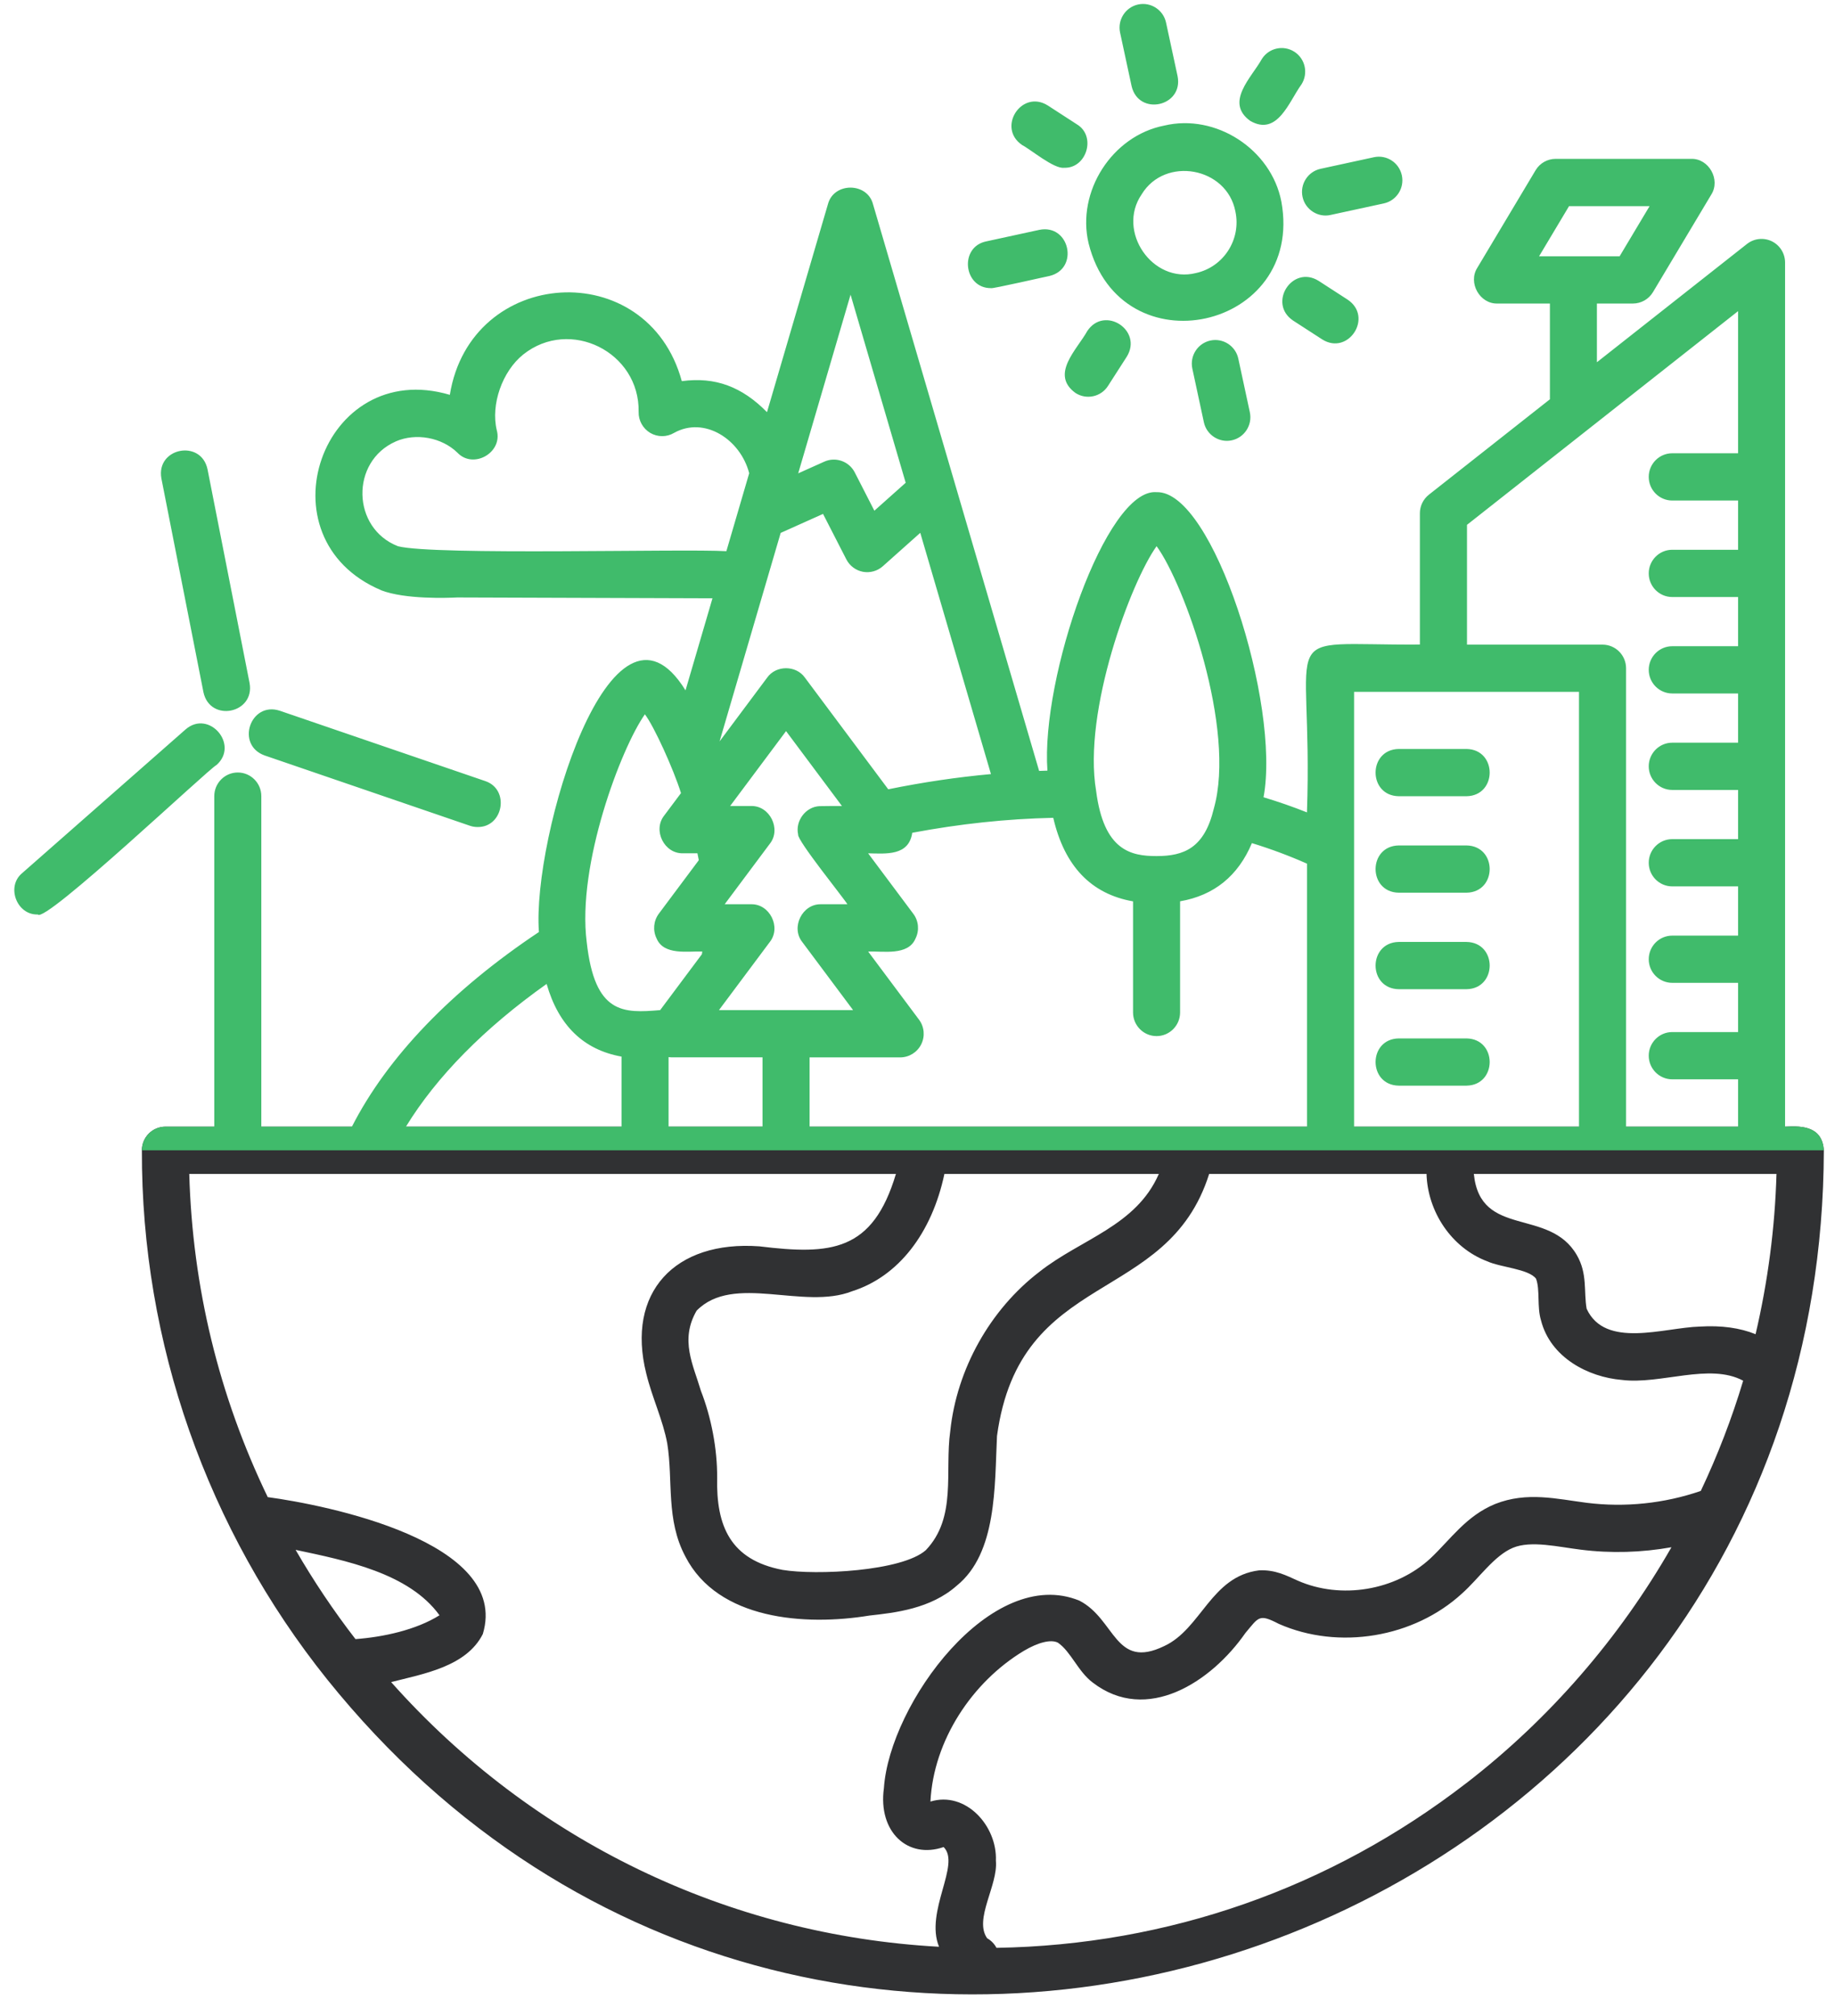
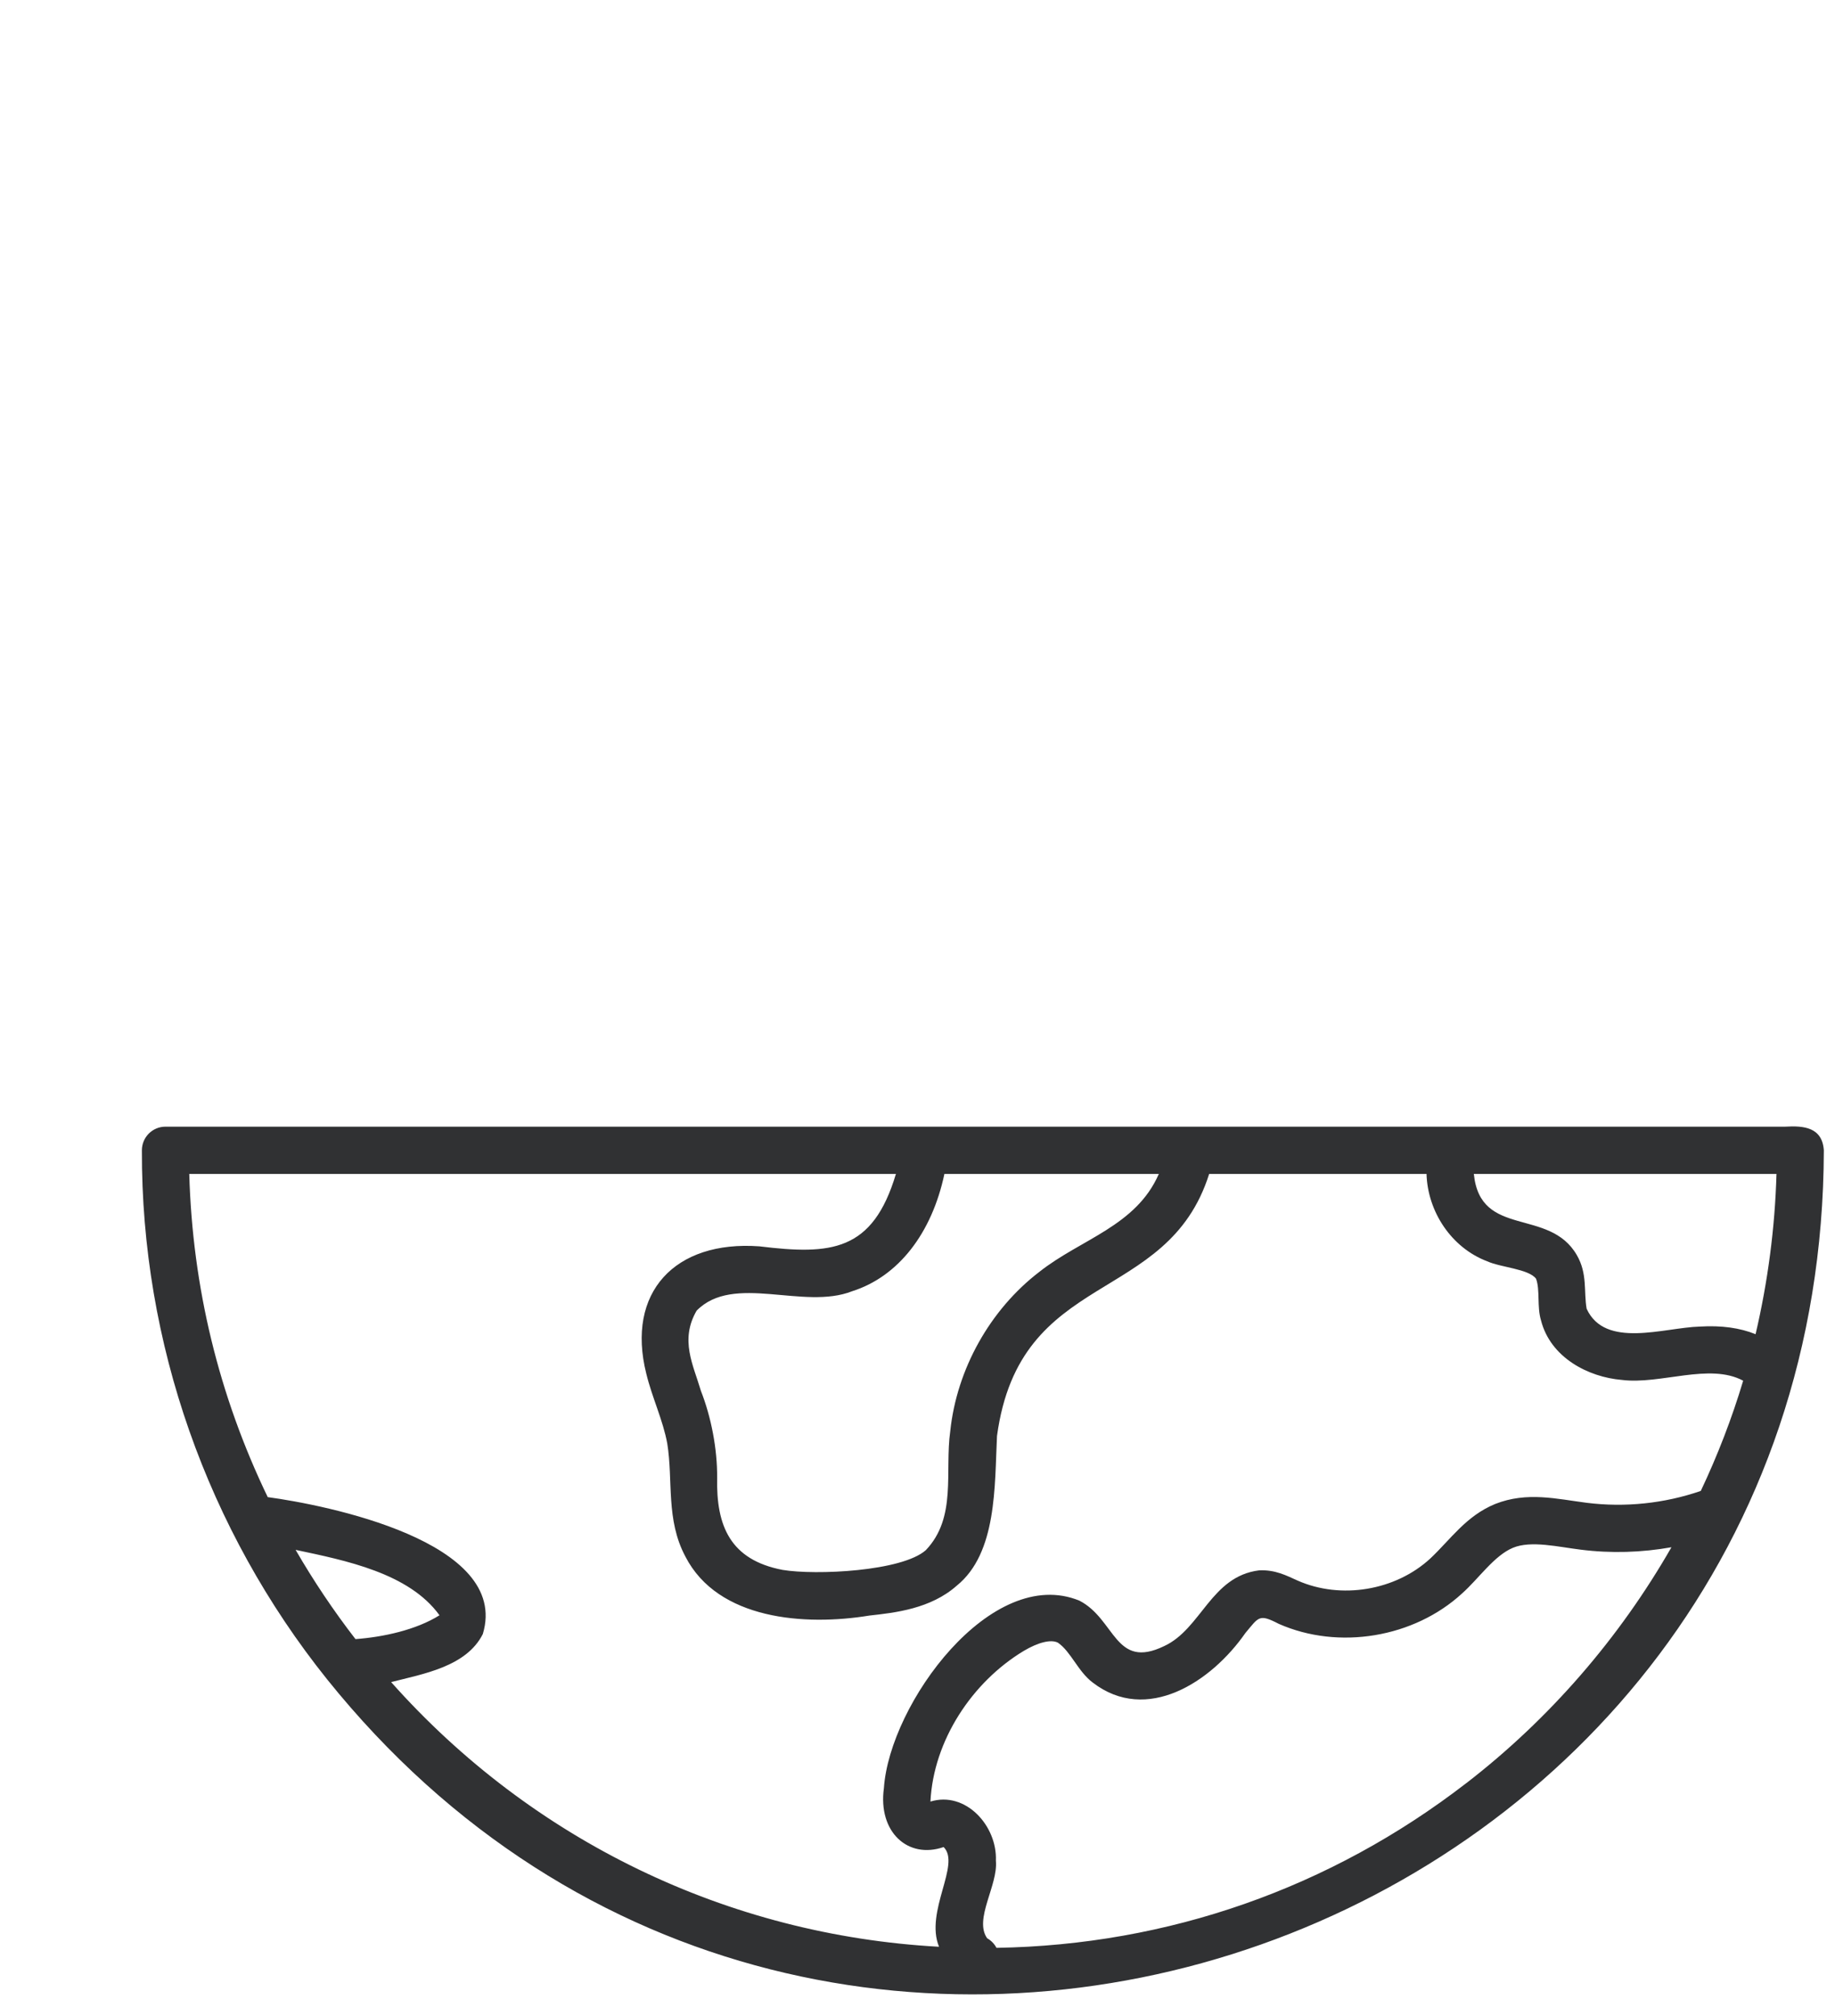
<svg xmlns="http://www.w3.org/2000/svg" width="71px" height="78px">
  <path fill-rule="evenodd" fill="rgb(48, 49, 51)" d="M13.616,43.584 L10.111,43.584 M8.291,43.584 L6.400,43.584 C5.898,43.584 5.490,43.994 5.490,44.498 C5.466,51.946 8.022,59.177 12.655,64.961 C31.881,88.902 70.489,75.200 70.568,44.498 C70.506,43.610 69.800,43.540 69.068,43.584 M29.503,43.583 L25.868,43.583 M24.048,43.584 L15.706,43.584 M13.755,63.408 C12.906,62.310 12.131,61.154 11.437,59.954 C13.374,60.365 15.824,60.851 17.005,62.485 C16.101,63.052 14.833,63.327 13.755,63.407 L13.755,63.408 ZM15.134,65.070 C16.357,64.754 18.044,64.480 18.682,63.209 C19.760,59.623 12.581,58.215 10.359,57.914 C8.468,53.991 7.447,49.794 7.323,45.412 C11.890,45.412 29.773,45.412 34.665,45.412 C33.766,48.423 32.153,48.551 29.382,48.213 C26.104,47.975 24.220,50.002 25.005,53.134 C25.227,54.054 25.656,54.947 25.818,55.842 C26.050,57.285 25.755,58.783 26.521,60.217 C27.780,62.663 31.148,62.905 33.639,62.496 C34.639,62.386 36.010,62.234 37.021,61.338 C38.580,60.077 38.482,57.478 38.576,55.549 C39.461,49.044 45.161,50.549 46.785,45.412 L55.195,45.412 C55.238,46.863 56.149,48.263 57.541,48.791 C58.071,49.032 59.149,49.084 59.433,49.466 C59.594,49.896 59.463,50.552 59.625,51.078 C59.992,52.519 61.457,53.272 62.747,53.380 C64.247,53.571 66.142,52.709 67.447,53.411 C67.010,54.871 66.459,56.297 65.807,57.675 C64.396,58.161 62.872,58.320 61.393,58.134 C60.242,57.987 59.084,57.692 57.853,58.179 C56.724,58.642 56.131,59.546 55.341,60.289 C53.993,61.532 51.884,61.882 50.210,61.144 C49.774,60.948 49.340,60.717 48.717,60.747 C46.854,60.979 46.484,63.009 45.046,63.676 C43.133,64.604 43.164,62.642 41.766,61.920 C38.361,60.522 34.421,65.909 34.200,69.170 C33.965,70.868 35.129,71.928 36.511,71.451 C37.187,72.118 35.775,73.942 36.333,75.308 C28.166,74.861 20.589,71.203 15.134,65.070 ZM36.541,45.412 L44.837,45.412 C43.957,47.434 41.819,47.929 40.211,49.203 C38.307,50.662 37.020,52.963 36.768,55.356 C36.546,56.932 37.032,58.696 35.822,59.966 C34.899,60.786 31.565,60.944 30.277,60.729 C28.258,60.341 27.707,59.034 27.748,57.162 C27.755,56.052 27.521,54.829 27.119,53.802 C26.826,52.802 26.295,51.838 26.954,50.701 C28.383,49.247 31.087,50.695 32.976,49.948 C34.759,49.381 36.054,47.710 36.541,45.412 L36.541,45.412 ZM62.005,45.412 C62.171,45.412 68.824,45.412 68.736,45.412 C68.676,47.509 68.401,49.585 67.927,51.612 C67.326,51.367 66.604,51.266 65.767,51.317 C64.385,51.356 62.107,52.188 61.390,50.627 C61.273,49.956 61.430,49.279 61.012,48.554 C59.942,46.697 57.275,47.914 57.026,45.412 L62.007,45.412 L62.005,45.412 ZM56.733,68.979 C51.469,73.044 45.194,75.241 38.556,75.350 C38.477,75.200 38.354,75.069 38.195,74.979 C37.672,74.239 38.623,72.932 38.533,71.978 C38.588,70.630 37.363,69.275 36.001,69.691 C36.117,67.333 37.610,65.070 39.608,63.865 C40.174,63.528 40.668,63.408 40.933,63.545 C41.437,63.891 41.713,64.666 42.283,65.090 C44.362,66.689 46.856,65.082 48.186,63.172 C48.708,62.552 48.708,62.418 49.479,62.817 C51.794,63.839 54.712,63.353 56.574,61.637 C57.212,61.070 57.813,60.176 58.538,59.875 C59.238,59.581 60.308,59.844 61.170,59.948 C62.333,60.094 63.519,60.059 64.672,59.853 C62.657,63.369 59.957,66.492 56.735,68.979 L56.733,68.979 ZM67.250,43.584 L62.916,43.584 M61.095,43.584 L52.392,43.584 M50.571,43.584 L50.573,43.584 L31.324,43.584 " />
-   <path fill-rule="evenodd" fill="rgb(64, 187, 107)" d="M5.490,44.498 C5.490,43.994 5.898,43.584 6.400,43.584 L8.291,43.584 L8.291,30.797 C8.291,30.293 8.699,29.883 9.201,29.883 C9.703,29.883 10.111,30.293 10.111,30.797 L10.111,43.584 L13.616,43.584 C14.990,40.890 17.475,38.304 20.852,36.054 C20.576,32.428 23.661,22.067 26.524,26.706 L27.567,23.145 L17.692,23.112 C17.307,23.131 15.678,23.190 14.752,22.836 L14.750,22.833 C10.013,20.833 12.459,13.810 17.405,15.274 C18.209,10.302 25.053,9.873 26.380,14.744 C27.678,14.569 28.710,14.962 29.677,15.944 L32.034,7.901 C32.256,7.042 33.559,7.045 33.779,7.901 L40.206,29.822 C40.313,29.819 40.421,29.814 40.527,29.811 C40.268,26.223 42.794,18.874 44.749,19.039 C46.935,18.963 49.557,27.247 48.889,30.841 C49.464,31.015 50.025,31.209 50.569,31.426 C50.823,24.043 49.158,24.971 54.938,24.934 L54.938,19.855 C54.938,19.575 55.067,19.310 55.287,19.136 L59.969,15.446 L59.969,11.742 L57.941,11.742 C57.255,11.763 56.791,10.936 57.161,10.358 L59.414,6.588 C59.578,6.312 59.873,6.145 60.193,6.145 L65.432,6.145 C66.118,6.123 66.581,6.950 66.212,7.529 L63.958,11.299 C63.795,11.574 63.499,11.742 63.179,11.742 L61.788,11.742 L61.788,14.013 L67.596,9.436 C67.870,9.221 68.242,9.182 68.556,9.334 C68.870,9.488 69.068,9.806 69.068,10.156 L69.068,43.584 C69.800,43.540 70.506,43.610 70.568,44.498 L5.490,44.498 ZM21.150,38.062 C18.739,39.772 16.891,41.648 15.706,43.584 L24.048,43.584 L24.048,40.873 C22.580,40.610 21.610,39.669 21.150,38.062 ZM25.491,35.346 L27.038,33.275 C27.021,33.188 27.004,33.098 26.985,33.008 L26.429,33.008 C25.701,33.033 25.246,32.116 25.701,31.546 L26.349,30.680 C26.059,29.751 25.306,28.093 24.952,27.633 C24.031,28.938 22.320,33.451 22.701,36.439 C23.009,39.245 24.118,39.195 25.543,39.075 L27.157,36.914 C27.163,36.878 27.169,36.845 27.173,36.808 C26.614,36.788 25.683,36.967 25.405,36.303 C25.252,35.993 25.286,35.623 25.491,35.346 ZM25.998,40.902 C25.954,40.902 25.910,40.899 25.868,40.893 L25.868,43.583 L29.503,43.583 L29.503,40.902 L25.998,40.902 ZM31.770,34.980 L32.788,34.980 C32.662,34.763 30.834,32.504 30.882,32.283 C30.763,31.758 31.175,31.206 31.711,31.185 C31.737,31.179 32.523,31.179 32.577,31.180 L30.414,28.282 L28.250,31.180 L29.057,31.180 C29.784,31.156 30.239,32.073 29.784,32.643 L28.039,34.980 L29.055,34.980 C29.783,34.956 30.238,35.873 29.783,36.443 L27.818,39.075 L33.008,39.075 L31.043,36.443 C30.588,35.873 31.044,34.958 31.770,34.980 ZM26.083,16.745 C25.798,16.914 25.445,16.914 25.160,16.747 C24.875,16.577 24.702,16.268 24.710,15.936 C24.754,13.617 22.052,12.273 20.244,13.714 C19.431,14.366 18.982,15.655 19.222,16.646 C19.459,17.507 18.320,18.158 17.703,17.516 C17.096,16.920 16.091,16.736 15.313,17.076 L15.311,17.078 C13.551,17.852 13.607,20.438 15.401,21.131 C16.820,21.493 26.418,21.221 28.105,21.322 L28.988,18.306 C28.647,16.991 27.251,16.093 26.083,16.745 ZM32.910,11.399 L30.884,18.311 L31.892,17.859 C32.333,17.661 32.850,17.843 33.072,18.274 L33.831,19.756 L35.043,18.675 L32.910,11.399 ZM38.342,29.944 L35.607,20.612 L34.158,21.904 C33.949,22.091 33.662,22.170 33.388,22.119 C33.113,22.067 32.876,21.890 32.747,21.639 L31.845,19.880 L30.206,20.615 C29.825,21.911 28.253,27.277 27.842,28.680 L29.685,26.211 C30.027,25.728 30.801,25.730 31.142,26.211 L34.368,30.533 C35.699,30.261 37.030,30.064 38.346,29.944 L38.342,29.944 ZM44.751,21.128 L44.750,21.130 C43.767,22.496 41.887,27.504 42.412,30.600 C42.710,32.921 43.775,33.116 44.750,33.116 C45.816,33.116 46.600,32.804 46.965,31.282 C47.838,28.197 45.824,22.593 44.751,21.128 ZM50.571,33.410 C49.892,33.109 49.179,32.842 48.439,32.615 C47.905,33.884 46.976,34.638 45.660,34.866 L45.660,39.166 C45.660,39.670 45.252,40.080 44.750,40.080 C44.248,40.080 43.840,39.670 43.840,39.166 L43.840,34.868 C42.218,34.585 41.184,33.502 40.753,31.636 C38.929,31.676 37.137,31.870 35.297,32.215 C35.164,33.121 34.277,33.022 33.590,33.010 L35.337,35.348 C35.545,35.623 35.578,35.995 35.424,36.304 C35.140,36.985 34.162,36.784 33.591,36.810 L35.557,39.442 C35.765,39.719 35.798,40.089 35.644,40.398 C35.489,40.709 35.173,40.904 34.829,40.904 L31.324,40.904 L31.324,43.584 L50.571,43.584 L50.571,33.410 ZM52.392,26.765 L52.392,43.584 L61.095,43.584 L61.095,26.765 L52.392,26.765 ZM62.665,9.916 L63.826,7.974 L60.710,7.974 L59.549,9.916 L62.665,9.916 ZM67.250,41.752 L64.703,41.752 C64.201,41.752 63.793,41.342 63.793,40.838 C63.793,40.334 64.201,39.924 64.703,39.924 L67.250,39.924 L67.250,38.020 L64.703,38.020 C64.201,38.020 63.793,37.611 63.793,37.107 C63.793,36.603 64.201,36.193 64.703,36.193 L67.250,36.193 L67.250,34.289 L64.703,34.289 C64.201,34.289 63.793,33.879 63.793,33.375 C63.793,32.871 64.201,32.461 64.703,32.461 L67.250,32.461 L67.250,30.558 L64.703,30.558 C64.201,30.558 63.793,30.148 63.793,29.644 C63.793,29.140 64.201,28.730 64.703,28.730 L67.250,28.730 L67.250,26.826 L64.703,26.826 C64.201,26.826 63.793,26.416 63.793,25.912 C63.793,25.408 64.201,24.998 64.703,24.998 L67.250,24.998 L67.250,23.095 L64.703,23.095 C64.201,23.095 63.793,22.685 63.793,22.181 C63.793,21.677 64.201,21.267 64.703,21.267 L67.250,21.267 L67.250,19.362 L64.703,19.362 C64.201,19.362 63.793,18.952 63.793,18.448 C63.793,17.944 64.201,17.534 64.703,17.534 L67.250,17.534 L67.250,12.036 L56.761,20.303 L56.761,24.937 L62.005,24.937 C62.508,24.937 62.916,25.347 62.916,25.851 L62.916,43.584 L67.250,43.584 L67.250,41.752 ZM56.742,41.997 L54.121,41.997 C52.924,41.978 52.926,40.189 54.121,40.170 L56.742,40.170 C57.939,40.189 57.937,41.978 56.742,41.997 ZM56.742,38.266 L54.121,38.266 C52.924,38.246 52.926,36.458 54.121,36.438 L56.742,36.438 C57.939,36.458 57.937,38.246 56.742,38.266 ZM56.742,34.533 L54.121,34.533 C52.924,34.513 52.926,32.725 54.121,32.705 L56.742,32.705 C57.939,32.725 57.937,34.513 56.742,34.533 ZM56.742,30.801 L54.121,30.801 C52.924,30.781 52.926,28.993 54.121,28.973 L56.742,28.973 C57.939,28.993 57.937,30.781 56.742,30.801 ZM53.543,7.869 L51.480,8.316 C51.002,8.425 50.503,8.112 50.398,7.616 C50.292,7.123 50.605,6.637 51.096,6.530 L53.160,6.082 C53.650,5.976 54.134,6.289 54.240,6.783 C54.347,7.276 54.034,7.762 53.543,7.869 ZM48.372,4.675 C47.376,3.954 48.433,2.992 48.826,2.278 C49.098,1.853 49.659,1.731 50.083,2.003 C50.506,2.276 50.627,2.841 50.356,3.266 C49.877,3.920 49.431,5.289 48.372,4.675 ZM51.019,10.864 L52.147,11.594 C53.143,12.264 52.172,13.765 51.161,13.131 L50.033,12.401 C49.038,11.734 50.002,10.231 51.019,10.864 ZM47.913,13.874 L48.359,15.947 C48.465,16.440 48.152,16.926 47.662,17.033 C47.183,17.141 46.685,16.829 46.580,16.333 L46.134,14.260 C46.028,13.766 46.341,13.280 46.832,13.173 C47.323,13.068 47.807,13.381 47.913,13.874 ZM49.578,7.796 C50.486,12.761 43.355,14.343 42.120,9.413 C41.645,7.410 43.032,5.252 45.044,4.859 C47.040,4.381 49.186,5.773 49.578,7.796 ZM47.800,8.181 C47.473,6.465 45.077,6.031 44.173,7.518 C43.194,8.947 44.591,10.982 46.271,10.563 C47.344,10.329 48.031,9.261 47.800,8.181 ZM43.784,3.333 L43.784,3.332 L43.338,1.260 C43.233,0.767 43.545,0.281 44.035,0.174 C44.525,0.068 45.011,0.381 45.117,0.875 L45.563,2.946 C45.797,4.122 44.060,4.506 43.784,3.333 ZM41.172,6.490 C40.779,6.542 39.881,5.781 39.551,5.613 L39.552,5.613 C38.558,4.946 39.522,3.445 40.538,4.078 L41.666,4.809 C42.430,5.266 42.042,6.524 41.172,6.490 ZM43.598,13.797 L42.870,14.930 C42.597,15.358 42.030,15.473 41.613,15.202 C40.619,14.480 41.675,13.519 42.069,12.806 C42.733,11.807 44.228,12.776 43.598,13.797 ZM40.602,10.677 C40.532,10.686 38.346,11.188 38.346,11.146 L38.346,11.146 C37.283,11.157 37.102,9.559 38.154,9.339 L40.217,8.891 C41.390,8.658 41.766,10.403 40.602,10.677 ZM18.477,31.992 C18.379,31.992 18.280,31.977 18.184,31.944 L10.237,29.223 C9.108,28.815 9.687,27.124 10.823,27.493 L18.770,30.213 C19.737,30.532 19.476,32.009 18.477,31.992 ZM7.872,26.779 L6.244,18.506 C6.032,17.321 7.778,16.980 8.029,18.151 L9.657,26.424 C9.869,27.604 8.127,27.955 7.872,26.779 ZM8.377,29.594 C8.133,29.685 1.701,35.774 1.460,35.374 L1.460,35.375 C0.653,35.405 0.224,34.294 0.861,33.773 L7.179,28.218 C8.079,27.434 9.268,28.805 8.377,29.594 Z" />
</svg>